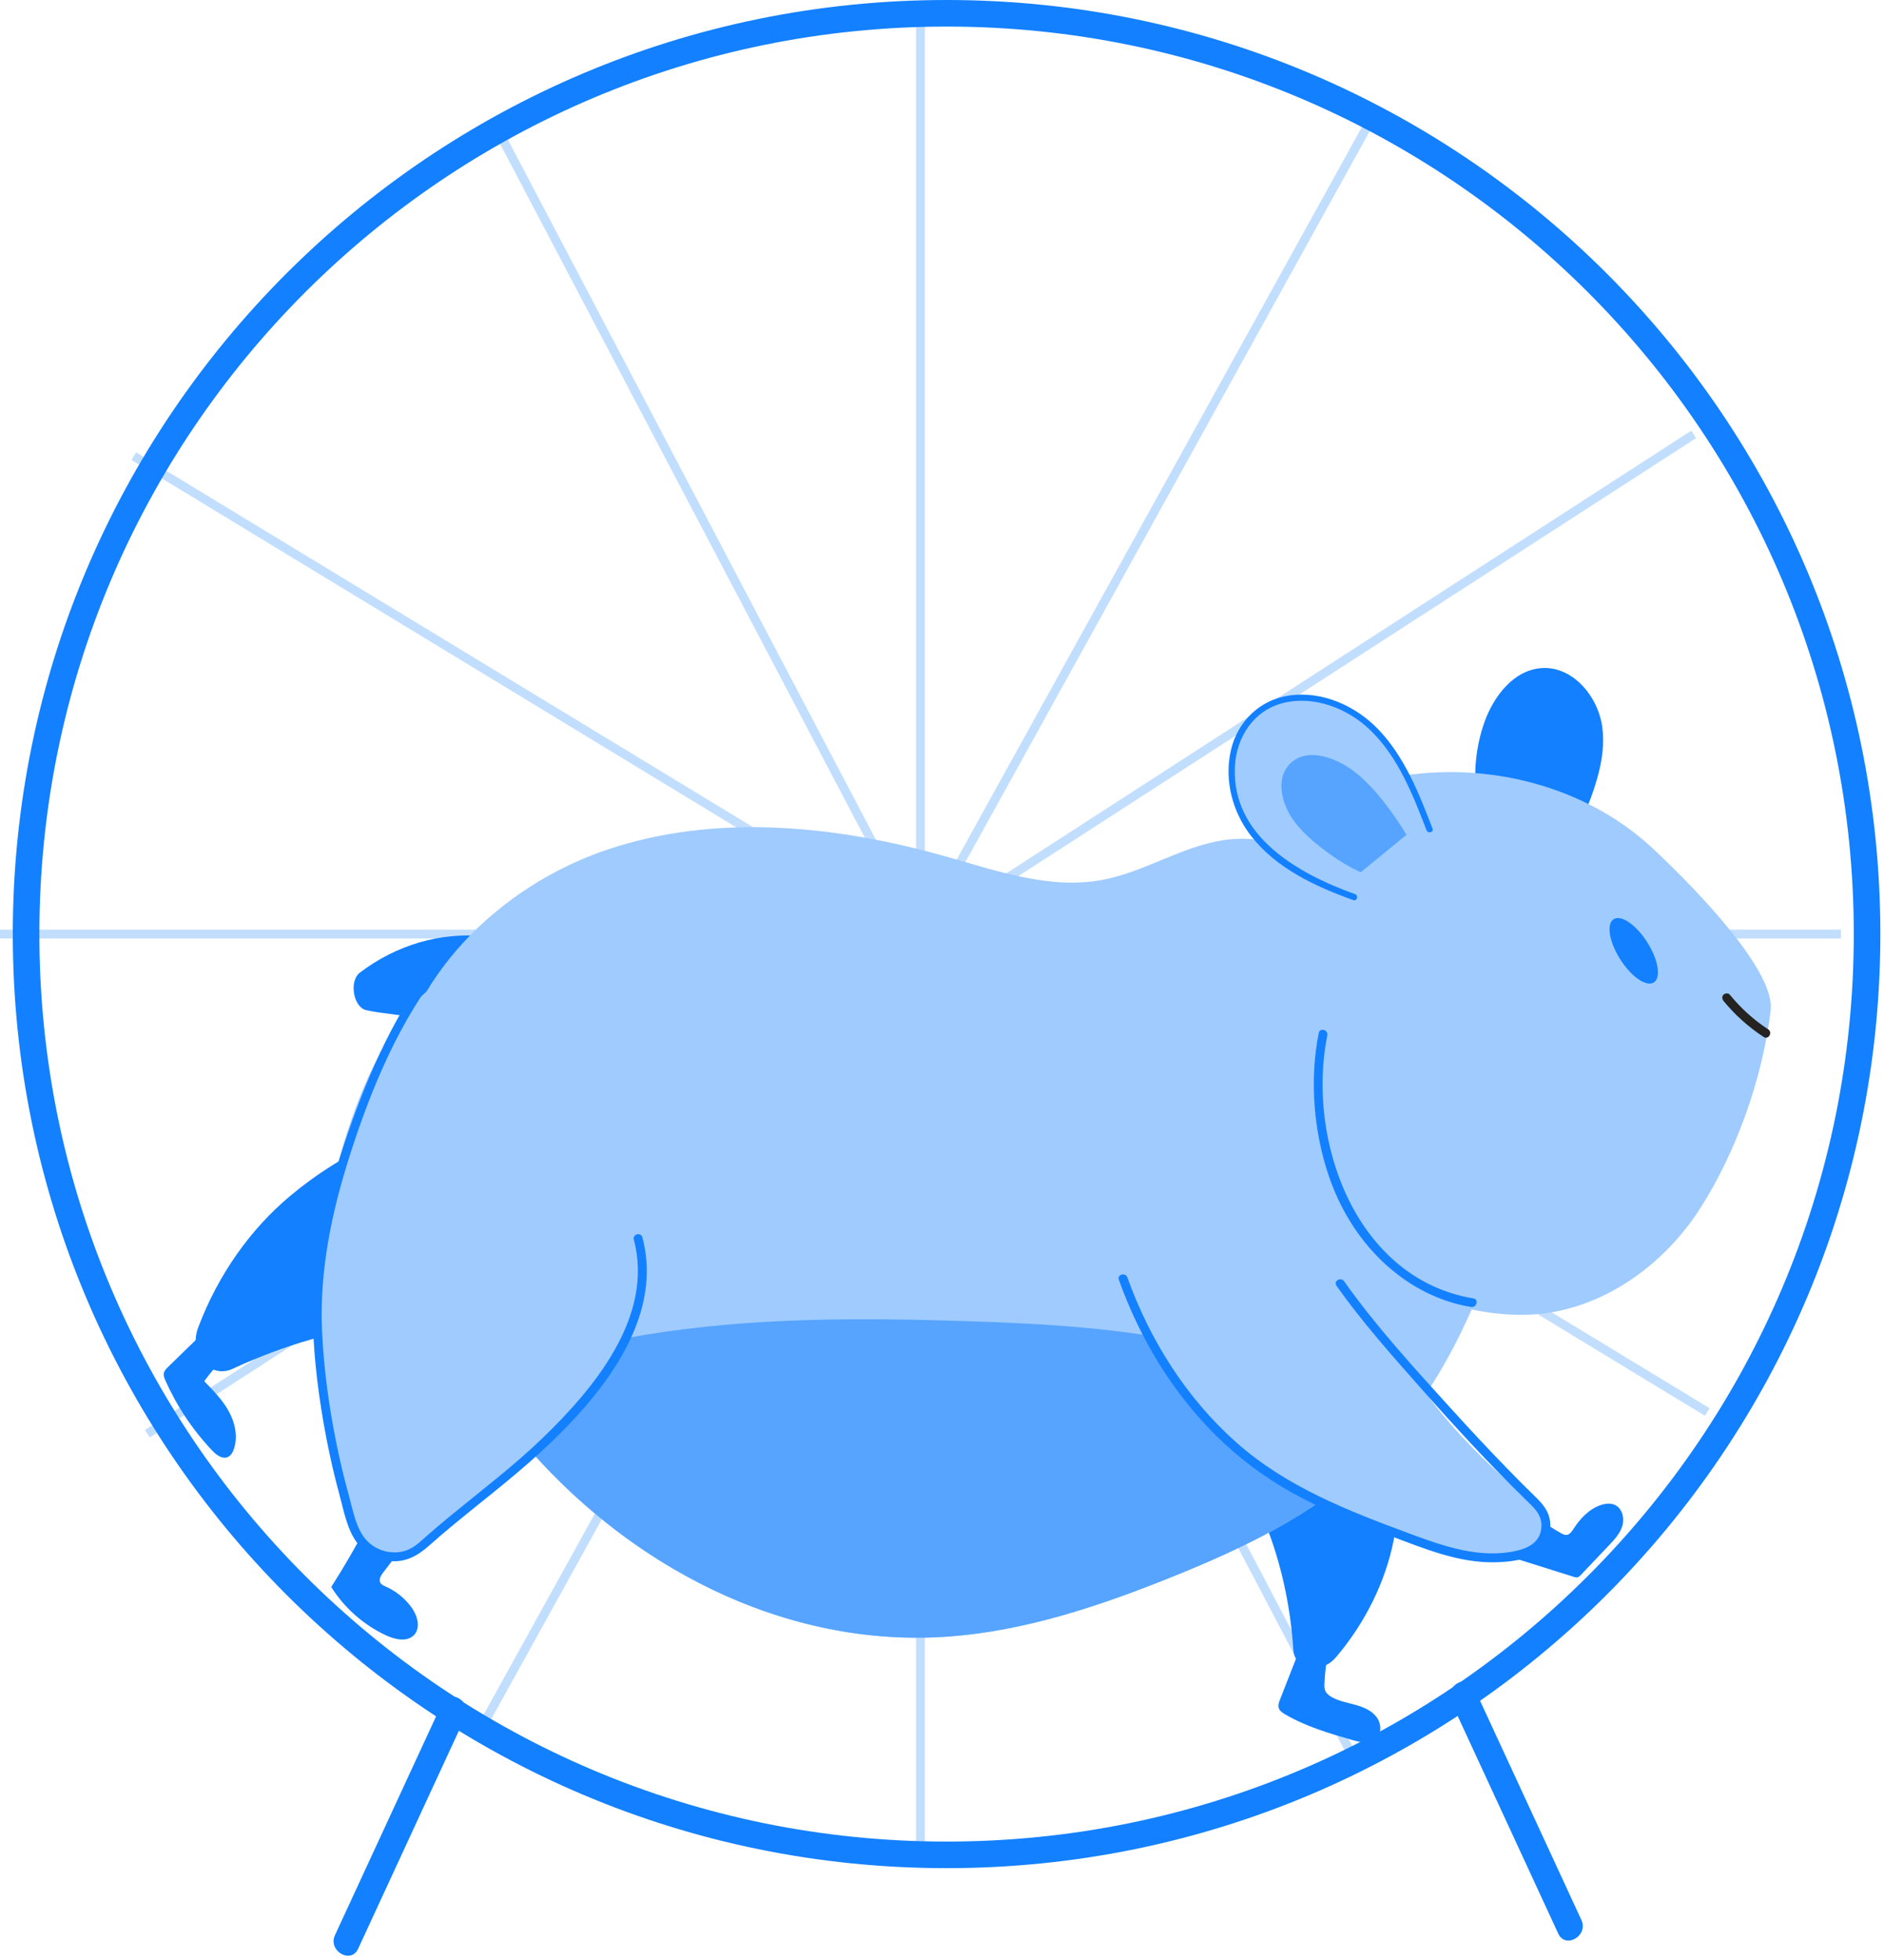
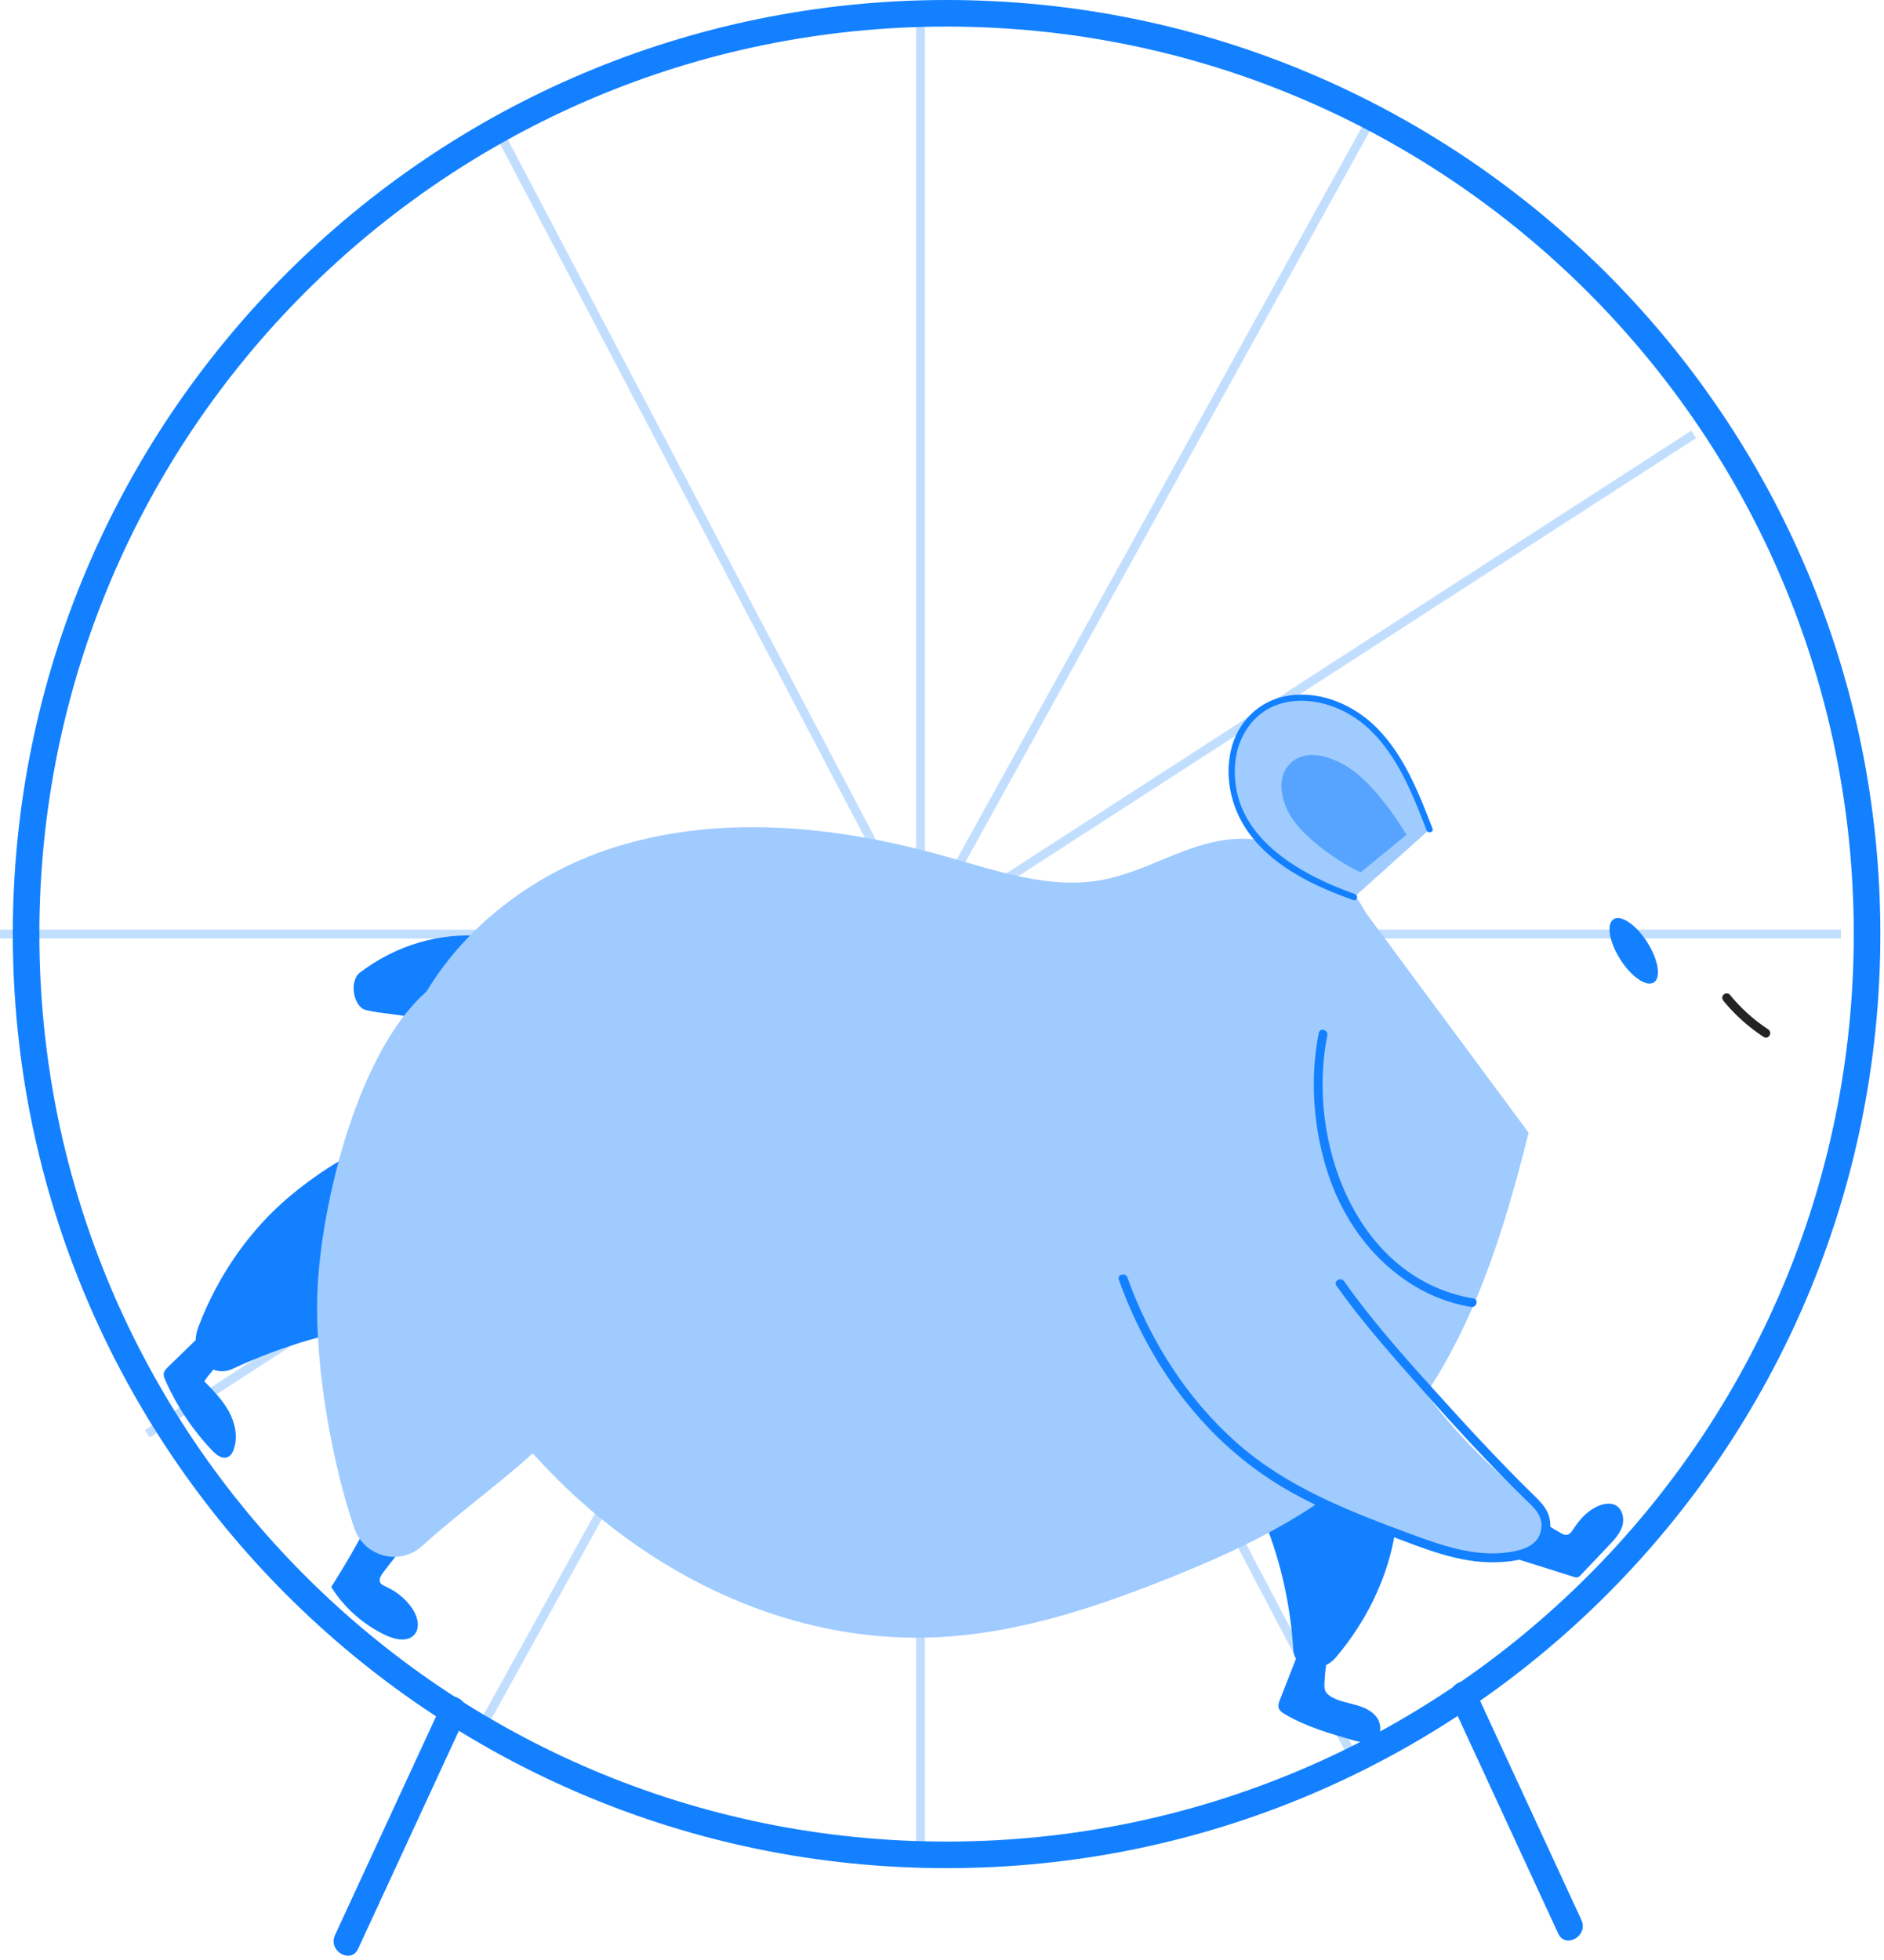
<svg xmlns="http://www.w3.org/2000/svg" width="201" height="209" viewBox="0 0 201 209" fill="none">
  <path d="M15.974 153.31L15.462 152.516L96.604 100.094H97.404L96.881 101.04L15.974 153.31ZM99.808 99.15H99.008L99.531 98.203L180.437 45.934L180.951 46.727L99.808 99.15Z" fill="#C2DEFF" />
-   <path d="M181.9 150.999L99.417 100.91L98.988 100.094H99.895L182.391 150.191L181.9 150.999ZM97.424 99.15H96.517L14.021 49.052L14.511 48.244L96.995 98.334L97.424 99.15Z" fill="#C2DEFF" />
  <path d="M98.679 197.827H97.733V101.451L98.195 100.616L98.679 101.535V197.827ZM98.216 98.627L97.733 97.709V1.416H98.679V97.793L98.216 98.627Z" fill="#C2DEFF" />
  <path d="M196.41 100.094H98.987L98.742 99.627L99.007 99.15H99.808H196.41V100.094ZM97.403 100.094H96.603H0V99.15H96.517H97.424L97.669 99.616L97.403 100.094Z" fill="#C2DEFF" />
  <path d="M51.069 185.776L50.242 185.319L96.881 101.04L97.404 100.094L97.669 99.616L98.195 100.616L97.733 101.451L51.069 185.776ZM98.743 99.627L98.216 98.627L98.679 97.792L145.343 13.467L146.169 13.924L99.531 98.203L99.008 99.15L98.743 99.627Z" fill="#C2DEFF" />
  <path d="M143.496 186.761L98.679 101.535L98.195 100.617L97.669 99.617L97.424 99.15L96.995 98.334L52.079 12.922L52.916 12.482L97.733 97.709L98.216 98.627L98.743 99.627L98.988 100.094L99.417 100.91L144.332 186.321L143.496 186.761Z" fill="#C2DEFF" />
  <path d="M199.193 99.623H197.776C197.775 126.354 186.944 150.542 169.427 168.061C151.907 185.578 127.719 196.409 100.988 196.41C74.256 196.409 50.068 185.578 32.548 168.061C15.031 150.542 4.201 126.354 4.2 99.623C4.201 72.891 15.031 48.702 32.548 31.184C50.068 13.665 74.256 2.836 100.988 2.834C127.719 2.836 151.907 13.665 169.427 31.184C186.944 48.702 197.775 72.891 197.776 99.623H199.193H200.611C200.609 44.602 156.008 0.001 100.988 -0C45.967 0.001 1.366 44.602 1.365 99.623C1.366 154.642 45.967 199.244 100.988 199.245C156.008 199.244 200.609 154.642 200.611 99.623H199.193Z" fill="#1380FF" />
  <path d="M38.207 207.845C42.017 199.605 45.826 191.363 49.635 183.122C50.404 181.461 47.935 180.003 47.162 181.677C43.352 189.918 39.543 198.158 35.734 206.399C34.966 208.062 37.434 209.518 38.207 207.845Z" fill="#1380FF" />
  <path d="M168.721 204.783C164.911 196.542 161.101 188.301 157.291 180.061C156.519 178.389 154.05 179.842 154.818 181.506C158.627 189.747 162.438 197.987 166.247 206.229C167.019 207.899 169.489 206.447 168.721 204.783Z" fill="#1380FF" />
  <path d="M161.187 166.066C163.427 166.77 165.667 167.474 167.907 168.178C168.031 168.216 168.161 168.256 168.288 168.23C168.44 168.199 168.557 168.08 168.664 167.967C169.66 166.919 170.655 165.87 171.651 164.82C172.239 164.2 172.847 163.548 173.088 162.728C173.329 161.908 173.075 160.874 172.301 160.51C171.844 160.295 171.303 160.352 170.823 160.508C169.56 160.918 168.589 161.946 167.872 163.062C167.691 163.343 167.475 163.664 167.141 163.702C166.923 163.726 166.716 163.618 166.525 163.51C165.739 163.068 164.98 162.578 164.255 162.04" fill="#1380FF" />
  <path d="M138.309 176.806C137.725 178.291 137.143 179.778 136.56 181.263C136.447 181.553 136.332 181.871 136.427 182.167C136.524 182.47 136.811 182.665 137.085 182.826C139.327 184.149 141.859 184.881 144.359 185.601C145.144 185.827 146.067 186.031 146.72 185.538C147.429 185.002 147.401 183.853 146.869 183.139C146.337 182.425 145.459 182.065 144.601 181.827C143.744 181.59 142.847 181.435 142.073 180.997C141.797 180.839 141.529 180.635 141.4 180.346C141.285 180.091 141.291 179.801 141.303 179.522C141.361 178.209 141.539 176.902 141.833 175.621" fill="#1380FF" />
  <path d="M39.315 162.389C38.09 164.734 36.763 167.027 35.339 169.258C36.742 171.497 38.808 173.317 41.207 174.426C42.167 174.871 43.447 175.147 44.174 174.377C44.909 173.597 44.529 172.297 43.899 171.429C43.201 170.467 42.245 169.695 41.158 169.215C40.938 169.118 40.697 169.018 40.578 168.809C40.379 168.455 40.637 168.027 40.885 167.705C41.582 166.801 42.279 165.895 42.975 164.989" fill="#1380FF" />
  <path d="M21.636 142.187C20.403 143.387 19.169 144.586 17.934 145.786C17.732 145.982 17.518 146.2 17.473 146.479C17.433 146.726 17.533 146.971 17.633 147.199C18.856 149.962 20.556 152.514 22.638 154.704C23.078 155.168 23.705 155.654 24.292 155.402C24.638 155.254 24.838 154.89 24.957 154.532C25.398 153.218 25.078 151.744 24.412 150.528C23.745 149.312 22.762 148.307 21.791 147.316C22.521 146.296 23.36 145.354 24.288 144.51" fill="#1380FF" />
  <path d="M41.51 141.146C35.836 141.848 30.203 143.486 24.825 145.986C22.389 147.119 20.084 144.41 21.14 141.591L21.198 141.44C23.31 135.907 26.728 131.084 30.963 127.544C41.443 118.787 53.699 117.258 65.602 117.124" fill="#1380FF" />
  <path d="M48.372 110.98C46.053 108.026 42.319 108.472 39.065 107.735C37.69 107.423 37.219 104.626 38.399 103.73C46.213 97.795 57.112 98.359 64.688 106.542" fill="#1380FF" />
  <path d="M134.963 162.386C136.659 166.622 137.675 171.204 137.982 175.953C138.122 178.104 140.934 178.625 142.523 176.761L142.608 176.661C145.714 172.974 147.812 168.66 148.683 164.292C150.839 153.481 147.186 144.328 142.676 135.978" fill="#1380FF" />
-   <path d="M157.565 85.159C157.17 82.438 157.449 79.621 158.369 77.028C159.36 74.237 161.501 71.467 164.456 71.255C167.788 71.015 170.529 74.288 170.95 77.6C171.372 80.914 170.113 84.184 168.878 87.287" fill="#1380FF" />
-   <path d="M148.939 137.368C153.731 138.946 158.675 140.543 163.708 140.182C170.984 139.659 177.547 134.936 181.456 128.778C185.151 122.958 188.028 115.187 188.909 107.751C189.388 103.704 181.533 95.362 176.388 90.543C166.212 81.012 149.433 79.672 137.681 87.175C125.928 94.675 120.072 110.18 123.585 123.674" fill="#9FCBFF" />
  <path d="M145.679 97.299C142.881 91.941 136.5 88.703 130.524 89.607C126.036 90.287 122.077 93.008 117.616 93.843C112.04 94.89 106.409 92.902 100.949 91.358C89.172 88.027 76.396 86.716 64.794 90.615C53.192 94.513 43.105 104.48 41.734 116.643C41.134 121.959 42.178 127.342 43.808 132.438C51.617 156.834 75.742 176.46 101.285 174.538C109.441 173.924 117.308 171.286 124.897 168.239C132.443 165.21 139.956 161.662 145.883 156.096C155.559 147.008 159.877 133.687 163.084 120.806" fill="#9FCBFF" />
  <path d="M152.513 88.457C150.959 84.433 149.305 80.255 146.118 77.349C142.933 74.439 137.733 73.25 134.291 75.851C130.642 78.611 130.645 84.457 133.214 88.243C135.782 92.03 140.159 94.147 144.471 95.681" fill="#9FCBFF" />
  <path d="M150.052 89.032C148.687 86.771 146.776 84.148 144.728 82.481C142.667 80.802 139.391 79.582 137.57 81.516C136.019 83.162 136.784 85.916 138.158 87.711C139.943 90.043 143.747 92.487 145.188 93.02" fill="#56A4FF" />
  <path d="M183.879 106.755C185.103 108.247 186.551 109.543 188.166 110.599C188.676 110.933 189.15 110.115 188.642 109.783C187.094 108.771 185.72 107.517 184.548 106.087C184.386 105.89 184.047 105.919 183.879 106.087C183.684 106.282 183.718 106.558 183.879 106.755Z" fill="#252321" />
-   <path d="M142.489 148.938C130.859 142.386 117.005 141.367 103.665 140.923C92.061 140.535 80.379 140.475 68.922 142.35C63.612 143.219 58.287 144.535 53.633 147.234L55.402 153.335C66.782 166.968 83.697 175.862 101.285 174.538C109.441 173.924 117.307 171.286 124.897 168.239C132.442 165.21 139.955 161.662 145.882 156.096C146.821 155.214 147.695 154.28 148.538 153.322C146.747 151.602 144.658 150.16 142.489 148.938Z" fill="#56A4FF" />
  <path d="M152.833 88.37C151.387 84.624 149.871 80.734 147.045 77.788C144.639 75.281 141.061 73.665 137.545 74.177C134.389 74.634 132.012 76.969 131.315 80.052C130.597 83.228 131.493 86.621 133.479 89.162C136.188 92.633 140.337 94.549 144.384 96.001C144.785 96.144 144.959 95.504 144.56 95.361C138.504 93.19 131.403 89.207 131.747 81.791C131.893 78.611 133.765 75.734 136.967 74.958C140.212 74.172 143.769 75.556 146.121 77.803C149.151 80.698 150.715 84.718 152.195 88.544C152.347 88.939 152.988 88.767 152.833 88.37Z" fill="#1380FF" />
  <path d="M119.821 136.367C122.852 144.907 128.412 152.677 136.039 157.571C140.299 160.303 145.083 162.091 149.825 163.858C152.673 164.919 155.579 165.992 158.613 166.136C159.963 166.2 161.353 166.05 162.651 165.659C164.953 164.964 165.437 161.896 163.595 160.351C159.223 156.683 155.057 152.757 151.785 148.101C147.713 142.309 145.101 135.21 145.913 128.175" fill="#9FCBFF" />
  <path d="M140.695 110.172C139.693 115.158 140.149 120.737 141.808 125.537C143.329 129.942 146.076 133.874 149.939 136.532C152.039 137.976 154.428 138.974 156.944 139.393C157.539 139.492 157.795 138.582 157.195 138.482C144.66 136.397 139.347 121.664 141.607 110.422C141.725 109.829 140.815 109.574 140.695 110.172Z" fill="#1380FF" />
  <path d="M119.367 136.493C121.596 142.725 125.084 148.532 129.816 153.186C132.221 155.552 134.936 157.584 137.884 159.222C141.196 161.064 144.735 162.453 148.277 163.784C151.872 165.133 155.62 166.718 159.533 166.62C161.033 166.581 162.957 166.413 164.155 165.408C165.021 164.681 165.473 163.546 165.389 162.424C165.296 161.165 164.564 160.37 163.704 159.536C162.74 158.6 161.793 157.646 160.856 156.684C158.765 154.537 156.723 152.345 154.711 150.125C150.791 145.804 146.773 141.425 143.401 136.652C143.055 136.158 142.233 136.63 142.585 137.129C145.239 140.886 148.328 144.364 151.368 147.806C155.017 151.937 158.751 156.01 162.691 159.868C163.577 160.734 164.553 161.52 164.451 162.889C164.333 164.462 163.092 165.112 161.704 165.416C157.899 166.252 154.076 164.93 150.541 163.622C143.912 161.17 137.272 158.609 131.912 153.852C126.58 149.12 122.671 142.93 120.277 136.242C120.075 135.674 119.161 135.918 119.367 136.493Z" fill="#1380FF" />
  <path d="M68.077 132.09C70.24 139.865 64.379 147.639 58.634 153.307C54.393 157.491 49.415 160.909 45.014 164.899C42.632 167.062 38.82 166.01 37.787 162.962C35.365 155.819 33.636 145.782 33.845 138.238C34.112 128.611 38.339 111.17 46.216 105.173" fill="#9FCBFF" />
-   <path d="M67.622 132.215C69.805 140.414 63.347 148.115 57.865 153.395C54.803 156.346 51.407 158.915 48.127 161.611C47.268 162.315 46.417 163.03 45.583 163.762C44.864 164.391 44.213 165.074 43.283 165.378C41.864 165.842 40.258 165.434 39.205 164.382C38.003 163.18 37.675 161.14 37.235 159.559C36.708 157.667 36.255 155.755 35.868 153.83C35.079 149.908 34.534 145.926 34.356 141.928C34.07 135.502 35.387 129.274 37.337 123.175C39.616 116.043 42.678 108.676 47.441 102.816C47.821 102.35 47.156 101.676 46.773 102.148C42.305 107.644 39.34 114.395 37.049 121.044C34.839 127.459 33.179 134.187 33.377 141.011C33.498 145.164 34.033 149.311 34.821 153.388C35.213 155.418 35.674 157.434 36.218 159.428C36.667 161.078 37.025 163.102 38.065 164.499C38.917 165.643 40.239 166.372 41.66 166.495C43.319 166.639 44.603 165.895 45.798 164.83C49.271 161.734 53.039 158.988 56.527 155.91C63.008 150.188 71.044 141.392 68.532 131.964C68.376 131.376 67.464 131.626 67.622 132.215Z" fill="#1380FF" />
  <path d="M175.738 100.493C176.922 102.356 177.238 104.274 176.444 104.78C175.649 105.285 174.046 104.184 172.862 102.321C171.678 100.458 171.362 98.538 172.157 98.034C172.952 97.529 174.554 98.63 175.738 100.493Z" fill="#1380FF" />
</svg>